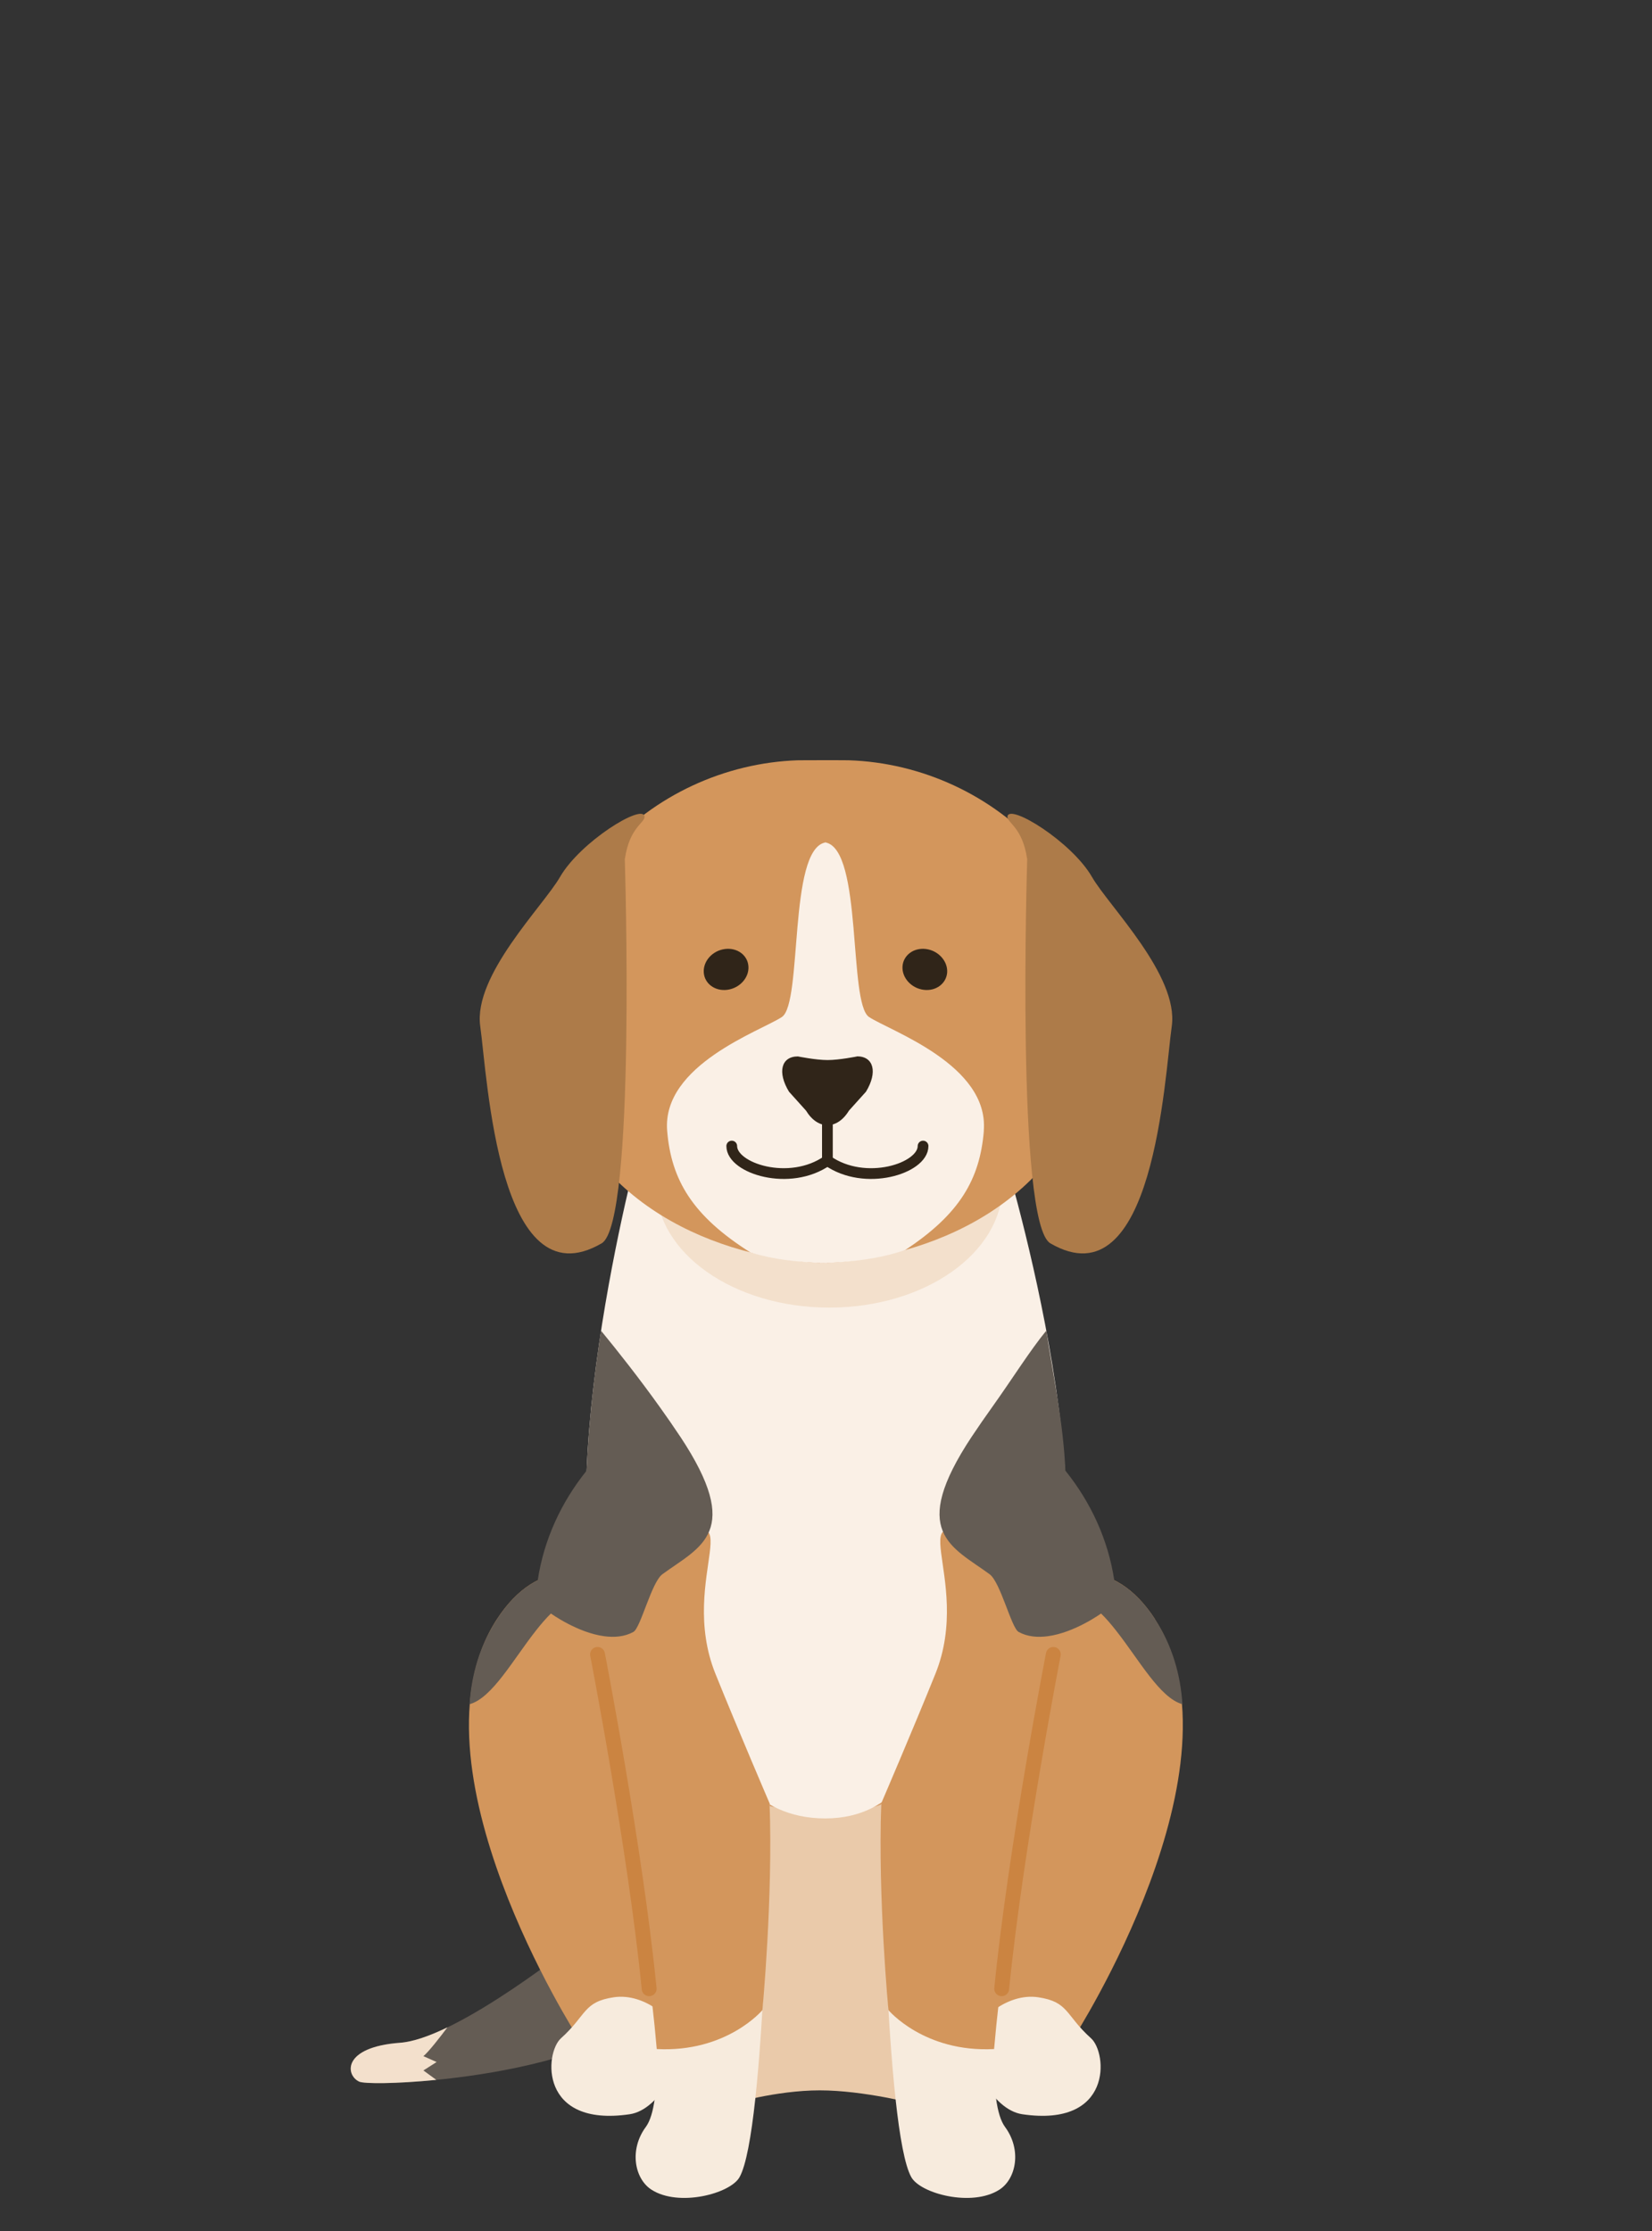
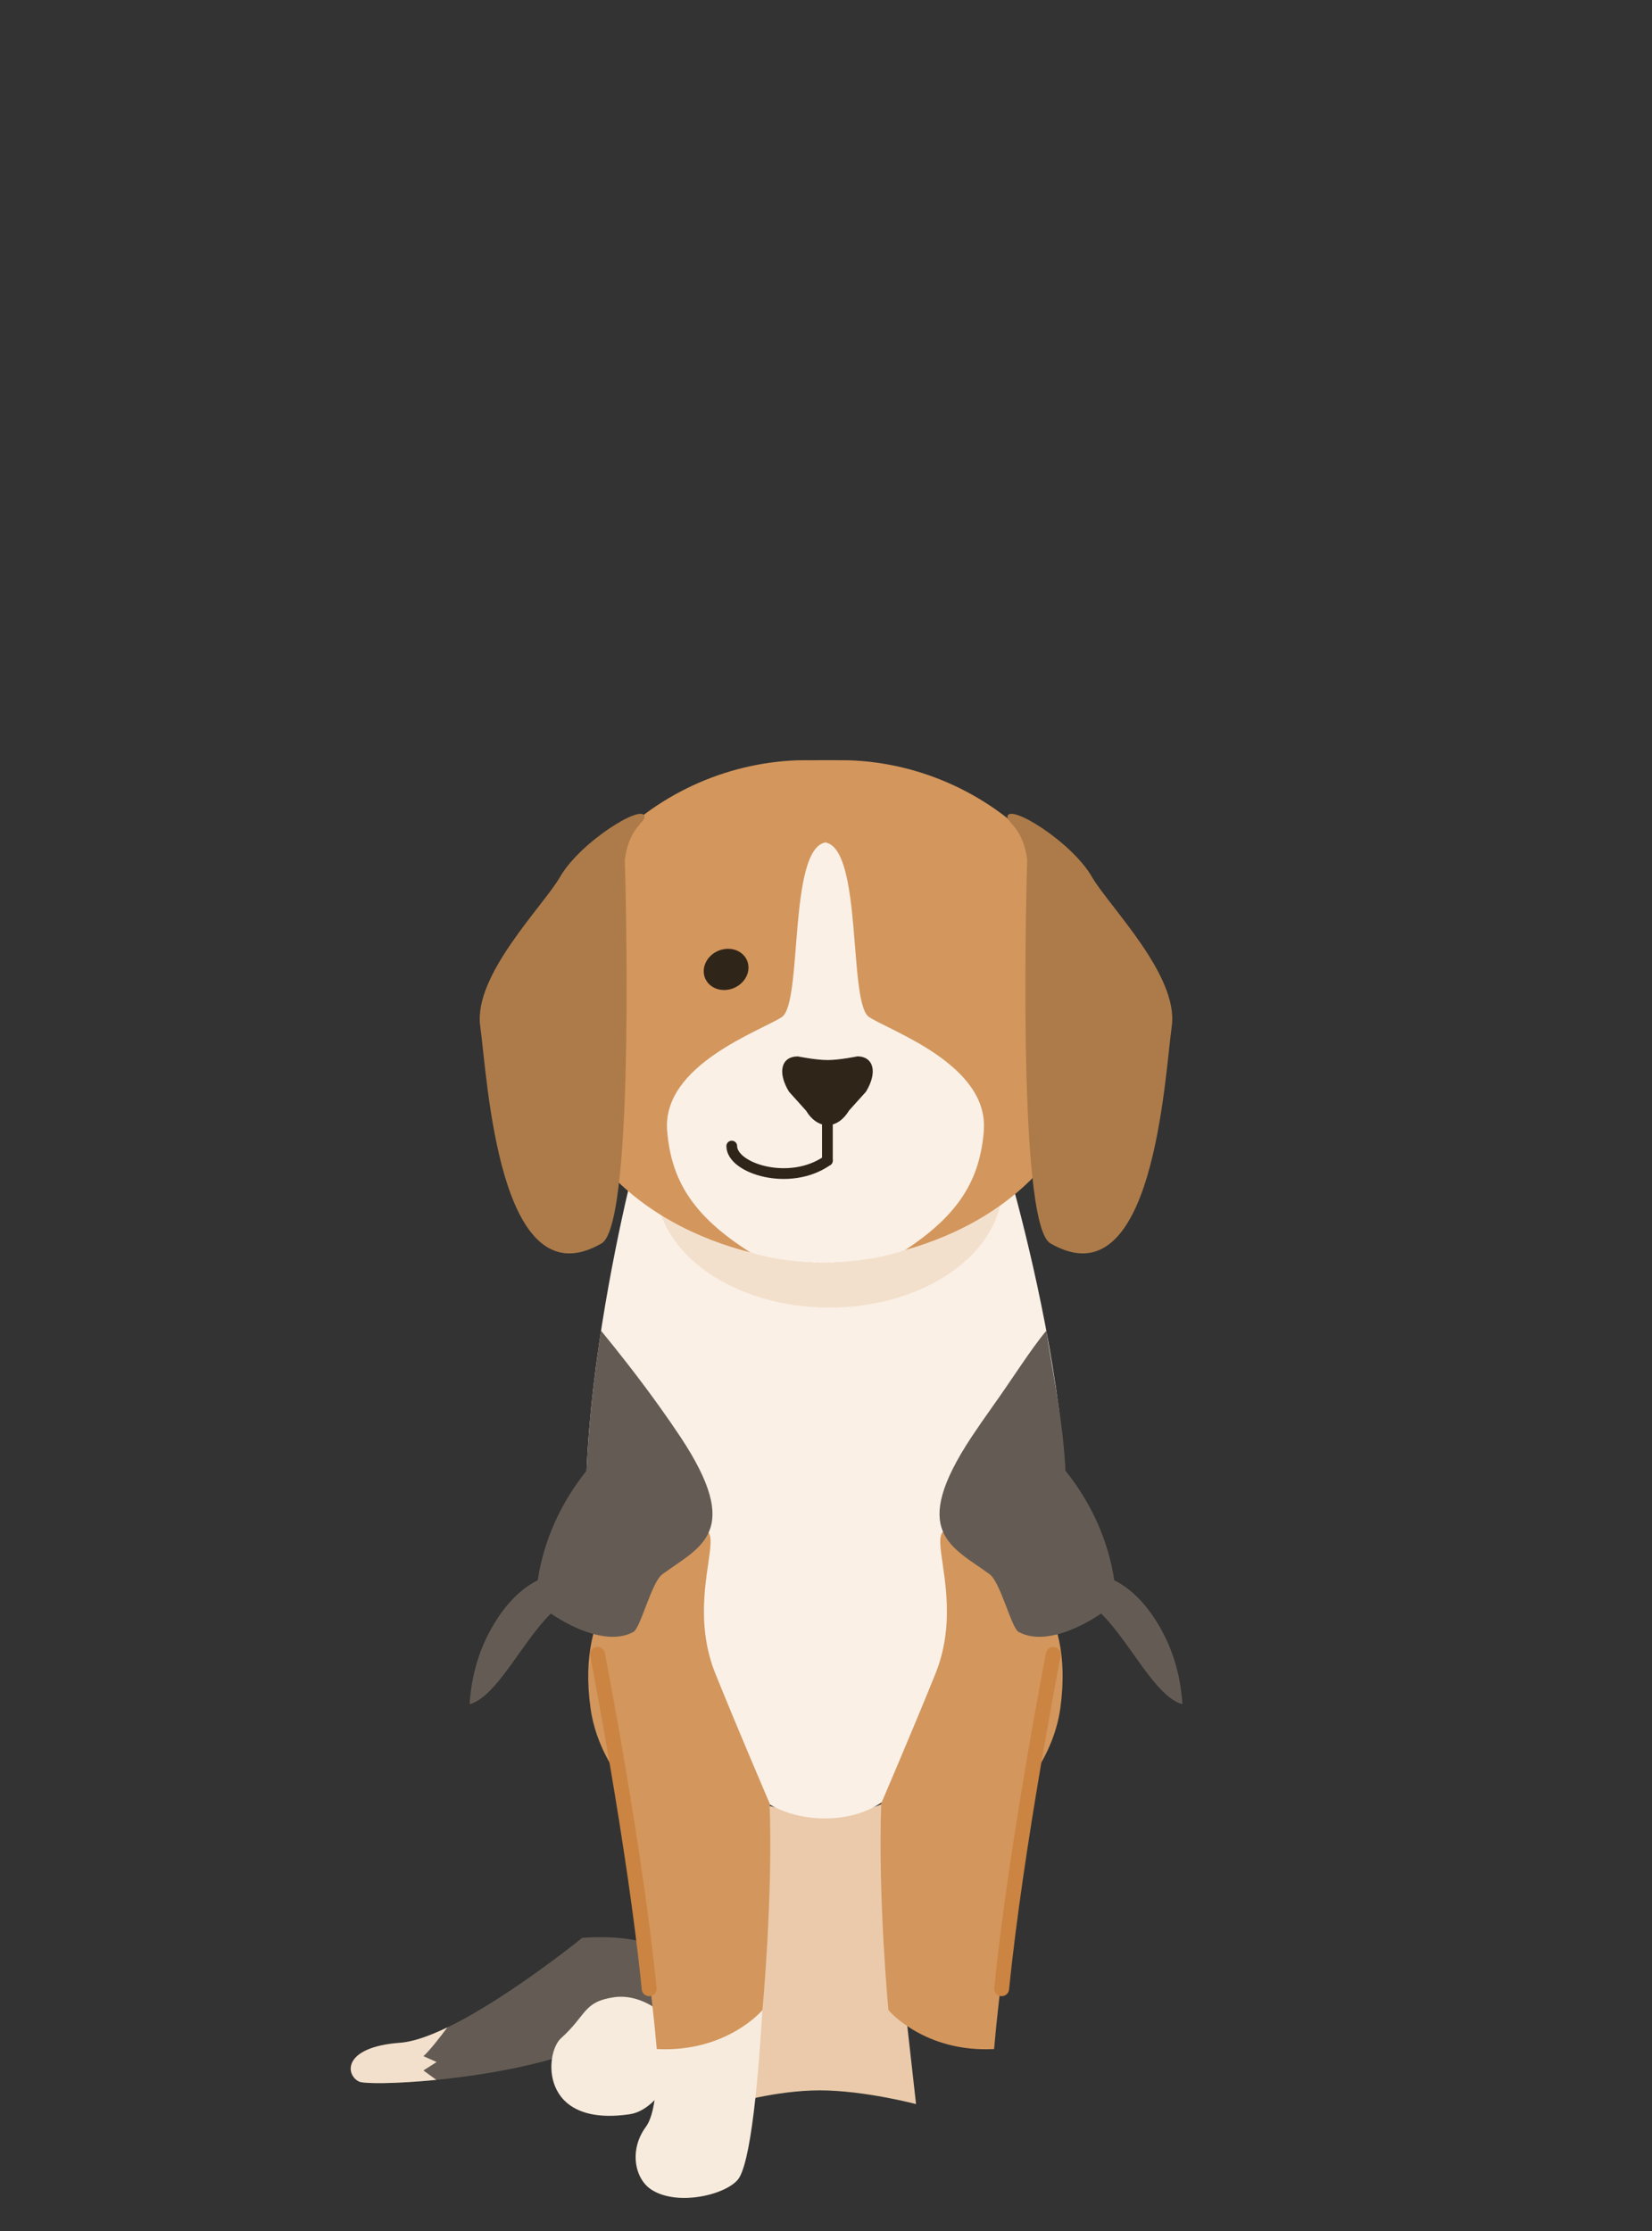
<svg xmlns="http://www.w3.org/2000/svg" id="_レイヤー_2" data-name="レイヤー 2" viewBox="0 0 200 270">
  <rect x="0" y="0" width="200" height="270" fill="#333333" stroke="none" />
  <defs>
    <style>
      .cls-1 {
        fill: #f7ebdd;
      }

      .cls-1, .cls-2, .cls-3, .cls-4, .cls-5, .cls-6, .cls-7, .cls-8, .cls-9 {
        stroke-width: 0px;
      }

      .cls-2 {
        fill: #ad7b49;
      }

      .cls-3 {
        fill: #eacaaa;
      }

      .cls-4, .cls-10, .cls-11 {
        fill: none;
      }

      .cls-5 {
        fill: #645c54;
      }

      .cls-6 {
        fill: linen;
      }

      .cls-10 {
        stroke: #cb8441;
        stroke-width: 1.8px;
      }

      .cls-10, .cls-11 {
        stroke-linecap: round;
        stroke-linejoin: round;
      }

      .cls-7 {
        fill: #f3e0cc;
      }

      .cls-8 {
        fill: #d3965c;
      }

      .cls-9 {
        fill: #302519;
      }

      .cls-11 {
        stroke: #302519;
        stroke-width: 1.3px;
      }
    </style>
  </defs>
  <g id="_レイヤー_1-2" data-name="レイヤー 1">
    <g>
      <rect class="cls-4" width="200" height="270" transform="translate(200 270) rotate(180)" />
      <g>
        <g>
          <path class="cls-5" d="M70.48,234.53s-15.01,12.18-22.04,12.69c-7.03.51-6.62,3.92-4.96,4.7,1.65.78,29.51-.56,35.97-9.72,6.46-9.16-8.97-7.67-8.97-7.67Z" />
          <path class="cls-7" d="M48.44,247.22c1.59-.12,3.59-.83,5.73-1.87-.9,1.2-2.26,2.95-2.91,3.49l1.6.71-1.6,1.02,1.56,1.14c-4.97.49-8.76.48-9.34.21-1.66-.78-2.07-4.18,4.96-4.7Z" />
        </g>
        <g>
-           <path class="cls-8" d="M139.84,195.97c-10.13-15.59-26.43,5.92-26.43,5.92l-6.19-4.09-13.61-.55-7.03,4.65s-16.29-21.5-26.43-5.92c-11.43,17.58,9.81,50.58,9.81,50.58,0,0,8.68,4.79,29.93,4.79s30.12-4.79,30.12-4.79c0,0,21.24-33,9.81-50.58Z" />
          <path class="cls-3" d="M92.33,218.26l-3.9,36.38s5.47-1.66,10.82-1.66,11.65,1.66,11.65,1.66l-4.07-36.38s-1.16.97-6.92.97-7.58-.97-7.58-.97Z" />
          <path class="cls-6" d="M121.21,138.55l-21.9,11.38-21.9-11.38s-11.91,43.93-3.42,61.45c3.56,7.34,7.13,9.54,14.08,12.85,0,0,2.9,7.22,11.84,7.22s11.37-7.72,11.37-7.72c6.94-3.3,11.55-5.01,15.1-12.35,8.49-17.52-5.17-61.45-5.17-61.45Z" />
-           <path class="cls-1" d="M117.68,246.84c-.46,2.37,2.35,8.48,6.09,9.03,10.95,1.61,10.31-7.41,8.31-9.2-3.13-2.81-2.67-4.41-6.41-4.96-3.74-.55-7.53,2.77-7.99,5.14Z" />
          <path class="cls-1" d="M82.32,246.84c.46,2.37-2.35,8.48-6.09,9.03-10.95,1.61-10.31-7.41-8.31-9.2,3.13-2.81,2.67-4.41,6.41-4.96,3.74-.55,7.53,2.77,7.99,5.14Z" />
          <g>
-             <path class="cls-1" d="M124.41,215.36s-6.91,36.39-2.74,42.04c2.05,2.77,1.36,6.29-.68,7.6-3.31,2.13-9.54.48-10.66-1.51-3.17-5.62-3.64-45.23-3.64-45.23" />
            <path class="cls-8" d="M107.56,243.28s-1.29-13.57-.87-25.02l18.83-5.91s-3.91,20.85-5.17,35.63c-8.46.44-12.78-4.7-12.78-4.7Z" />
            <path class="cls-8" d="M106.68,218.26s3.83-8.91,6.56-15.68c4.75-11.75-5.12-22.28,6.69-15.1,2.98,1.81,10.22,6.4,8.44,19.24-1.78,12.84-18.82,22.61-21.69,11.54Z" />
          </g>
          <path class="cls-5" d="M117.67,173.83c.78-1.17,1.58-2.33,2.39-3.46,2.57-3.6,4.62-6.91,6.61-9.33.83,5.41,2.08,11.27,2.31,16.94,3.09,3.84,5.18,8.37,5.92,13.27,1.73.86,3.41,2.36,4.94,4.72,2.09,3.21,3.08,6.71,3.31,10.28-2.74-.77-5.21-5.33-8.03-8.91-.59-.75-1.19-1.46-1.82-2.07,0,0-3.2,2.32-6.46,2.75-1.22.16-2.45.07-3.52-.52-.89-.49-2.18-6.01-3.52-6.99-4.59-3.36-9.84-5.06-2.14-16.67Z" />
          <g>
            <path class="cls-1" d="M75.45,215.36s6.91,36.39,2.74,42.04c-2.05,2.77-1.36,6.29.68,7.6,3.31,2.13,9.54.48,10.66-1.51,3.17-5.62,3.64-45.23,3.64-45.23" />
            <path class="cls-8" d="M92.3,243.28s1.29-13.57.87-25.02l-18.83-5.91s3.91,20.85,5.17,35.63c8.46.44,12.78-4.7,12.78-4.7Z" />
            <path class="cls-8" d="M93.18,218.26s-3.83-8.91-6.56-15.68c-4.75-11.75,5.12-22.28-6.69-15.1-2.98,1.81-10.22,6.4-8.44,19.24,1.78,12.84,18.82,22.61,21.69,11.54Z" />
          </g>
          <path class="cls-10" d="M72.34,200.22s4.56,23.46,6.25,40.46" />
          <path class="cls-10" d="M127.52,200.22s-4.56,23.46-6.25,40.46" />
          <path class="cls-5" d="M82.33,173.83c-.78-1.17-1.58-2.33-2.39-3.46-2.57-3.6-5.19-6.91-7.18-9.33-.83,5.41-1.51,11.27-1.74,16.94-3.09,3.84-5.18,8.37-5.92,13.27-1.73.86-3.41,2.36-4.94,4.72-2.09,3.21-3.08,6.71-3.31,10.28,2.74-.77,5.21-5.33,8.03-8.91.59-.75,1.19-1.46,1.82-2.07,0,0,3.2,2.32,6.46,2.75,1.22.16,2.45.07,3.52-.52.89-.49,2.18-6.01,3.52-6.99,4.59-3.36,9.84-5.06,2.14-16.67Z" />
        </g>
        <g>
          <path class="cls-7" d="M121.37,143.47c0,8.16-9.39,14.78-20.97,14.78s-20.97-6.62-20.97-14.78,9.39-14.78,20.97-14.78,20.97,6.62,20.97,14.78Z" />
          <path class="cls-8" d="M102.73,92.01s-2.91-.02-3.05-.01c-.14,0-3.05.01-3.05.01-17.86.57-34.09,16.08-29.91,36.15,3.76,18.07,20.94,24.13,32.53,24.67v.03c.14,0,.28,0,.43-.01.14,0,.29.01.43.01v-.03c11.6-.54,28.77-6.6,32.53-24.67,4.18-20.07-12.05-35.59-29.91-36.15Z" />
          <path class="cls-6" d="M119.1,136.86c.66-8-11.36-12.1-13.89-13.78-2.52-1.68-.76-20.22-5.25-21.12v-.02s-.02,0-.03,0c0,0-.02,0-.03,0v.02c-4.49.9-2.72,19.44-5.24,21.12-2.54,1.68-14.55,5.79-13.89,13.78.49,5.96,3.08,10.3,10.09,14.72,2.96.89,5.79,1.14,8.4,1.26v.03c.14,0,.28,0,.43-.01.14,0,.29.01.43.01v-.03c2.89-.13,6.15-.45,9.44-1.54,6.66-4.38,9.07-8.62,9.55-14.44Z" />
          <line class="cls-7" x1="104.15" y1="119.88" x2="104.15" y2="119.81" />
          <g>
            <path class="cls-9" d="M103.76,127.84c2.02,0,2.51,1.93,1.08,4.28l-2.06,2.29c-1.43,2.35-3.77,2.35-5.2,0l-2.06-2.29c-1.43-2.35-.95-4.27,1.08-4.27,0,0,2.16.44,3.59.44s3.58-.44,3.58-.44Z" />
            <line class="cls-11" x1="100.17" y1="135.49" x2="100.17" y2="140.45" />
-             <path class="cls-11" d="M100.17,140.45c4.56,3.21,11.58.96,11.58-1.75" />
            <path class="cls-11" d="M100.17,140.45c-4.56,3.21-11.58.96-11.58-1.75" />
          </g>
          <path class="cls-2" d="M75.64,103.95s1.39,44.08-2.8,46.52c-12.52,7.28-13.83-20.12-14.7-26.27-.87-6.15,7.62-14.53,9.66-18.07,2.46-4.26,9.99-8.9,10.23-7.33.11.75-1.82,1.27-2.38,5.15Z" />
          <path class="cls-2" d="M124.36,103.95s-1.39,44.08,2.8,46.52c12.52,7.28,13.83-20.12,14.7-26.27.87-6.15-7.62-14.53-9.66-18.07-2.46-4.26-9.99-8.9-10.23-7.33-.11.75,1.82,1.27,2.38,5.15Z" />
          <g>
-             <path class="cls-9" d="M114.67,117.66c-.08,1.36-1.35,2.32-2.84,2.13-1.5-.19-2.64-1.45-2.57-2.81.08-1.37,1.35-2.32,2.84-2.13s2.64,1.45,2.57,2.81Z" />
            <path class="cls-9" d="M90.61,116.98c.08,1.36-1.08,2.62-2.57,2.81-1.49.19-2.77-.76-2.84-2.13s1.07-2.62,2.57-2.81c1.49-.19,2.77.76,2.84,2.13Z" />
          </g>
        </g>
      </g>
    </g>
  </g>
</svg>